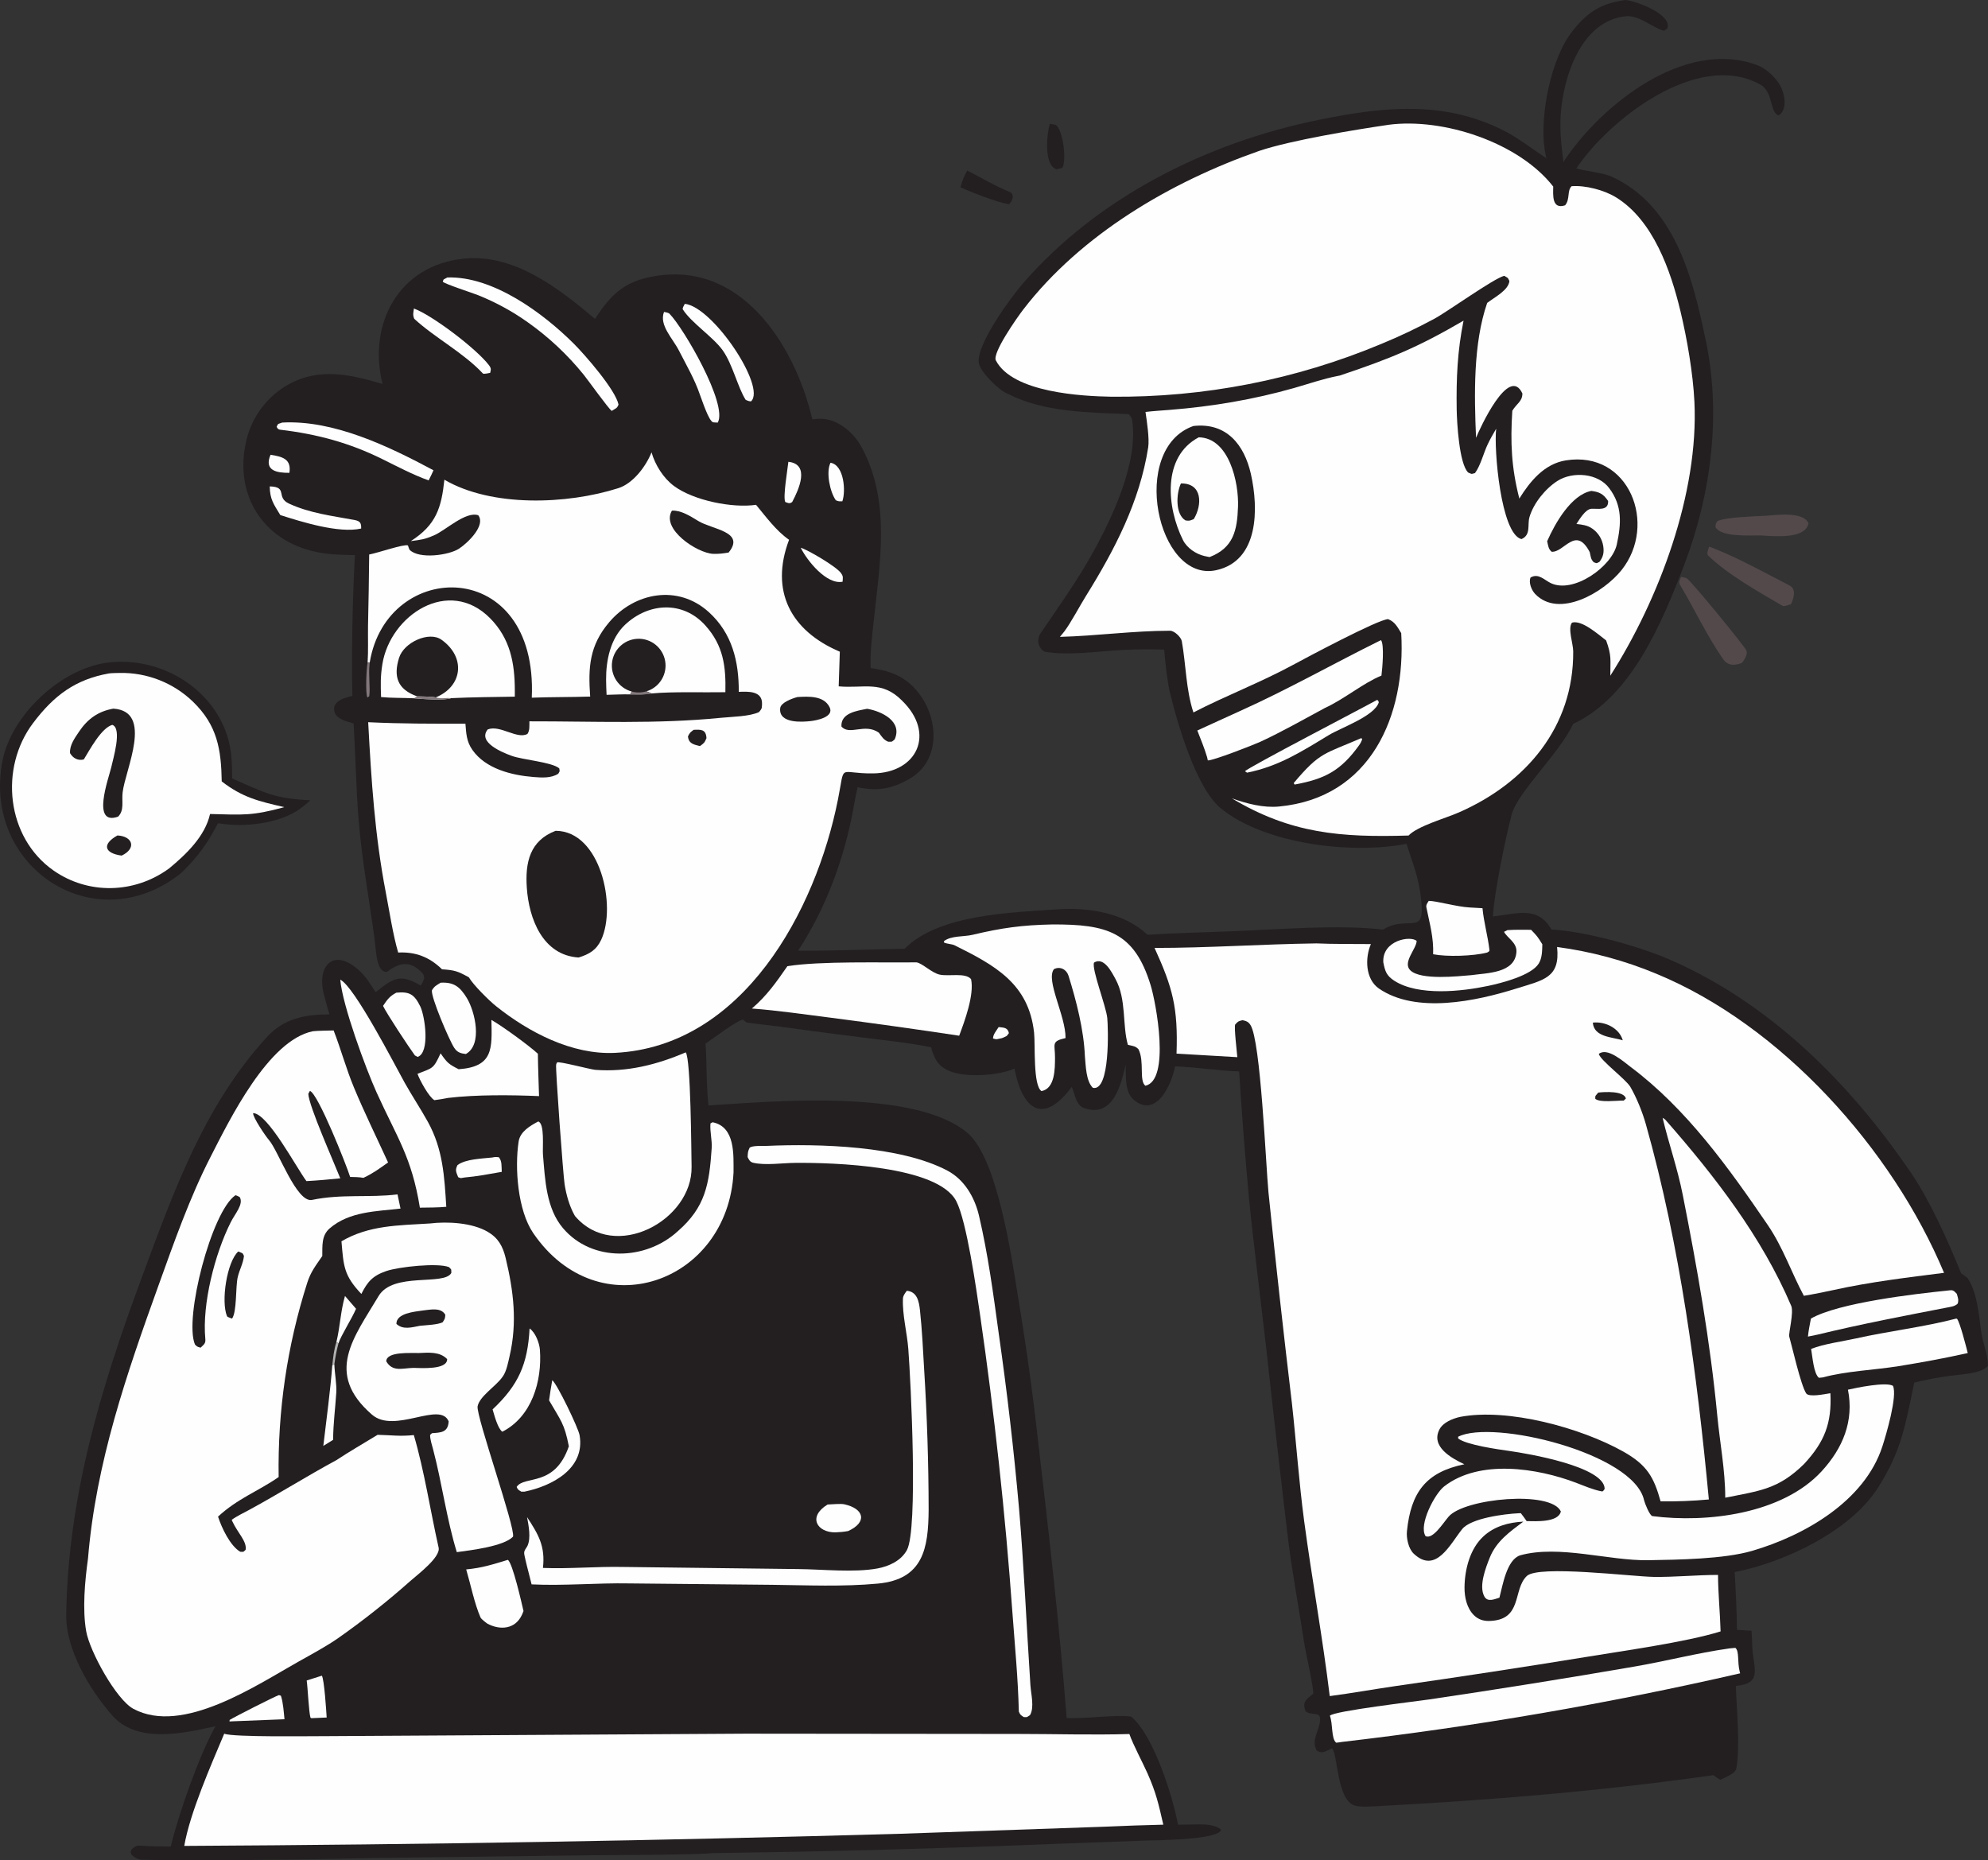
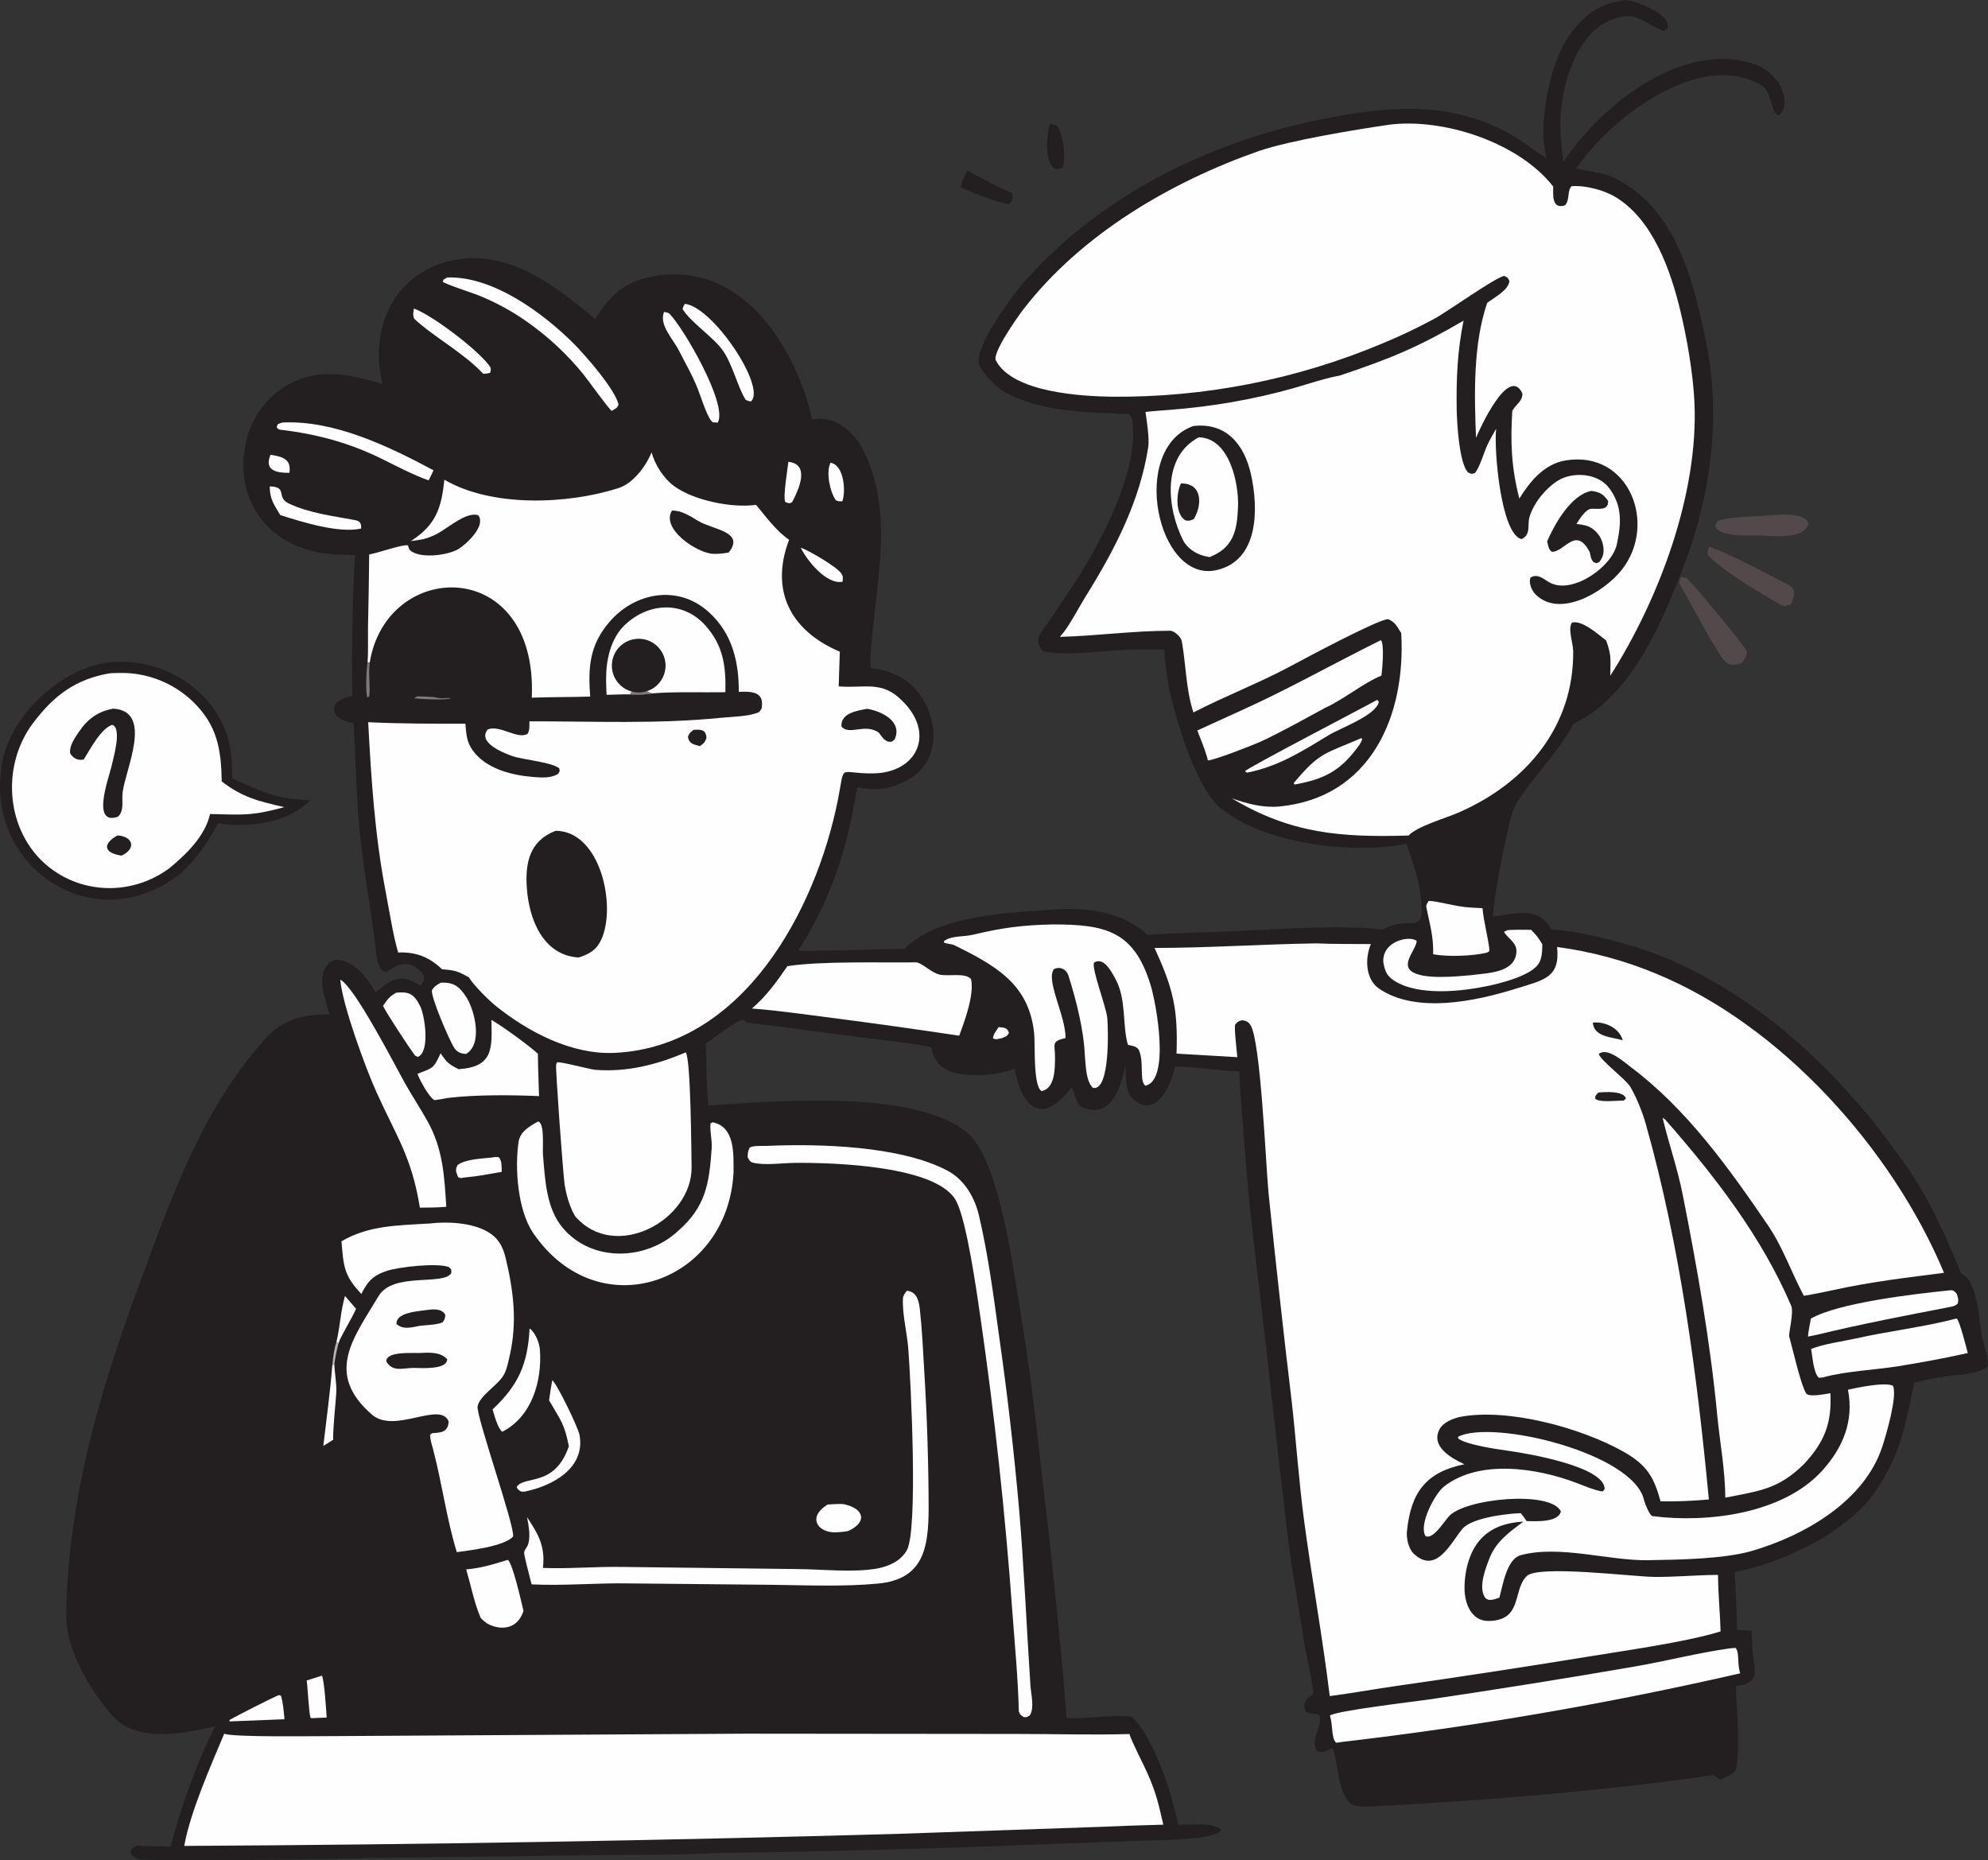
<svg xmlns="http://www.w3.org/2000/svg" width="356.155" zoomAndPan="magnify" viewBox="0 0 267.116 249.928" height="333.238" preserveAspectRatio="xMidYMid" version="1.0" id="svg230">
  <rect x="0" y="0" width="267.116" height="249.928" fill="#333333" stroke="none" />
  <defs id="defs6">
    <linearGradient id="swatch267">
      <stop style="stop-color:#02743d;stop-opacity:1;" offset="0" id="stop267" />
    </linearGradient>
  </defs>
  <g id="g9" transform="translate(-984.259,1813.254)">
    <path fill="#231f20" d="m 1202.617,-1813.254 c 1.438,0.098 6.383,1.945 5.668,3.824 -0.141,0.105 -0.285,0.207 -0.43,0.312 -1.621,-0.43 -3.344,-2.133 -5.141,-1.953 -5.75,0.582 -8.168,7.484 -8.684,12.402 -0.266,2.531 -0.016,4.684 0.293,7.188 4.961,-7.586 16.262,-16.664 26.023,-13.023 1.129,0.422 2.039,1.281 2.769,2.223 0.848,1.098 1.504,3.574 0.172,4.52 -1.258,-0.215 -0.719,-3.133 -2.473,-4.113 -8.414,-4.723 -20.453,4.762 -24.754,11.258 1.293,0.359 3.641,0.59 4.742,1.094 8.344,3.824 10.816,13.25 12.535,21.477 2.273,10.137 0.891,21.109 -2.812,30.766 -2.933,7.645 -7.059,17.652 -14.883,21.281 -1.824,3.922 -7.453,9.168 -8.258,12.148 -0.824,3.059 -2.375,10.691 -2.539,13.738 3.246,-0.355 6.059,-1.48 7.867,1.754 4.449,0.207 11.805,2.242 16.016,4.086 13.457,5.895 24.16,16.625 32.328,28.648 2.602,3.828 4.988,9.234 6.707,13.449 0.105,0.074 0.824,0.59 0.863,0.648 1.348,2 1.512,5.024 1.844,7.281 0.238,1.625 0.871,2.828 0.902,4.465 -0.703,1.098 -3.82,1.203 -5.144,1.387 -1.68,0.23 -3.109,0.5 -4.762,0.906 -1.164,5.535 -1.688,9.176 -4.93,14.211 -3.746,5.812 -12.598,9.969 -19.203,11.25 0.164,2.586 0.27,5.18 0.316,7.77 l 1.949,0.113 c 0.059,0.711 0.082,1.469 0.105,2.191 0.102,2.777 1.5,4.875 -2.207,5.226 0.094,3.188 0.598,8.024 0.062,11.094 -0.121,0.688 -1.473,1.184 -2.172,1.512 l -0.926,-0.617 c -15.086,2.141 -29.562,3.324 -44.781,4.144 -0.856,0.047 -2.66,0.191 -3.438,-0.074 -2.387,-0.805 -2.207,-6.961 -3.016,-7.684 -0.812,0.371 -1.312,0.82 -2.082,0.266 -0.738,-1.574 0.465,-2.578 0.492,-4.199 0.02,-1.074 -1.273,-0.402 -1.953,-1.051 -0.453,-1.172 0.016,-1.531 0.859,-2.207 l 0.18,-0.141 c -0.01,-1.133 -1.051,-5.664 -1.254,-7.019 -0.68,-4.492 -1.555,-9.121 -2.121,-13.625 -1.012,-8.449 -1.98,-16.902 -2.902,-25.359 -0.777,-6.84 -1.684,-13.797 -2.371,-20.633 -0.519,-5.652 -0.961,-11.316 -1.316,-16.984 -2.641,-0.066 -5.75,-0.574 -8.617,-0.676 -0.391,2.191 -2.41,7.039 -5.488,4.543 -1.285,-1.047 -1.105,-3.191 -1.137,-4.793 -0.59,2.473 -1.625,7.371 -5.703,5.812 -1.086,-0.418 -1.219,-2.398 -1.574,-2.773 -3.836,5.156 -6.602,3.031 -7.672,-2.484 -0.258,0.109 -0.519,0.203 -0.785,0.289 -2.148,0.664 -6.231,0.961 -8.301,-0.129 -1.344,-0.707 -1.715,-1.637 -2.117,-3.023 -2.672,-0.57 -6.066,-0.918 -8.84,-1.27 -3.918,-0.488 -7.832,-1 -11.742,-1.543 -1.254,-0.16 -2.918,-0.324 -4.207,-0.523 -0.16,-0.129 -0.324,-0.258 -0.488,-0.387 -0.879,0.152 -3.938,2.5 -5.031,3.231 0.207,2.832 0.066,5.113 0.395,8.309 8.031,-0.488 27.715,-2.379 34.84,3.727 3.949,3.383 5.867,16.398 6.758,22.016 1.074,6.41 1.965,12.848 2.684,19.305 1.5,12.812 2.836,24.34 3.844,37.25 2.52,0.152 6.609,-0.496 8.672,-0.184 3.027,2.523 5.578,10.727 6.301,14.527 0.965,-0.023 1.934,-0.039 2.902,-0.051 0.871,0 2.238,0.09 2.879,0.727 -0.351,1.399 -8.988,1.406 -10.457,1.461 l -11.629,0.426 c -15.371,0.629 -30.746,1.047 -46.129,1.246 -0.367,0.031 -0.734,0.055 -1.105,0.074 -4.848,0.203 -10.367,0.16 -15.277,0.219 l -29.156,0.371 c -7.34,0.176 -14.684,0.27 -22.027,0.281 -3.035,0 -6.149,0.019 -9.191,-0.047 -0.57,-0.012 -1.02,-0.297 -1.426,-0.668 -0.156,-0.512 -0.168,-0.27 0.031,-0.754 0.219,-0.191 0.621,-0.496 0.906,-0.477 1.434,0.105 2.918,0.117 4.34,0.117 1.027,-4.332 3.82,-12.266 6,-16.156 -4.172,0.902 -10.309,2.367 -13.742,-1.312 -3.137,-3.527 -6.406,-8.988 -6.312,-13.789 0.277,-15.875 4.668,-30.395 10.141,-45.16 4.254,-11.477 8.355,-23.062 16.781,-32.293 2.34,-2.566 5.141,-3.086 8.461,-3.09 -0.277,-0.824 -0.512,-1.777 -0.731,-2.59 -1.043,-3.812 1.16,-6.457 4.602,-3.406 1.02,0.902 1.555,1.84 2.32,3.019 2.348,-1.879 3.301,-2.562 6.039,-0.894 0.324,-0.473 0.316,-0.457 0.492,-1 -0.035,-0.219 -0.07,-0.492 -0.219,-0.652 -1.75,-1.883 -3.231,-1.355 -4.801,-0.191 -1.453,0.117 -1.477,-3.16 -1.613,-4.16 -0.754,-5.562 -1.793,-11.137 -2.219,-16.734 -0.312,-4.145 -0.387,-8.328 -0.633,-12.48 -0.84,-0.262 -2.191,-0.547 -2.527,-1.441 -0.574,-1.535 1.352,-2.035 2.356,-2.258 -0.133,-5.449 0.027,-13.551 0.348,-18.922 -2.055,-0.059 -3.867,-0.059 -5.883,-0.586 -7.102,-1.855 -10.516,-8.316 -8.57,-15.367 0.848,-2.965 2.832,-5.473 5.519,-6.981 4.199,-2.316 8.359,-1.324 12.641,-0.062 -2.004,-8.062 2.16,-15.976 10.976,-16.844 6.731,-0.66 12.684,3.977 17.57,8.098 1.906,-2.898 3.547,-4.746 7.066,-5.551 12.242,-2.801 19.727,8.812 22.133,19.043 0.281,-0.031 0.562,-0.055 0.844,-0.07 2.414,-0.121 4.672,1.774 5.758,3.777 3.988,7.367 2.473,15.59 1.637,23.496 -0.207,1.938 -0.469,3.977 -0.41,5.93 l 0.012,0.293 c 0.203,0.031 0.406,0.062 0.609,0.094 2.656,0.434 4.59,1.438 6.149,3.688 2.391,3.453 2.527,8.734 -1.508,11.074 -2.379,1.383 -4.344,1.719 -7.012,1.149 -0.199,0.879 -0.371,1.809 -0.531,2.699 -1.215,6.769 -3.684,13.504 -7.453,19.262 4.605,0.051 9.641,-0.188 14.309,-0.25 4.586,-4.637 14.285,-4.863 20.488,-5.297 4.226,-0.293 8.976,0.441 12.145,3.414 3.648,-0.227 7.519,-0.324 11.195,-0.465 6.211,-0.231 14.363,-0.942 20.445,-0.231 3.473,-2.078 5.676,1.082 5.133,-4.031 -0.316,-2.977 -1.074,-4.68 -1.976,-7.504 -7.359,1.477 -19.102,0.027 -24.949,-4.762 -3.32,-2.719 -5.855,-11.477 -6.851,-15.652 -0.367,-1.551 -0.613,-4.035 -0.758,-5.668 -1.762,-0.059 -3.523,-0.047 -5.281,0.027 -3.375,0.148 -7.488,0.832 -10.789,0.246 -0.953,-0.543 -1.039,-1.719 -0.547,-2.445 2.418,-3.574 4.914,-7.031 7.027,-10.844 2.656,-4.781 6.152,-12.223 5.289,-17.828 -0.031,-0.219 -0.266,-0.699 -0.516,-0.805 -5.363,-0.227 -11.258,-0.215 -16.172,-2.711 -1.168,-0.422 -3.762,-2.988 -3.918,-4.168 -0.34,-2.539 4.477,-9.008 5.941,-10.691 10.121,-11.629 24.77,-18.91 39.715,-21.957 8.559,-1.746 16.781,-2.672 24.867,1.43 1.758,0.863 4.027,2.602 5.742,3.723 -0.086,-0.359 -0.16,-0.719 -0.219,-1.086 -0.719,-4.539 0.805,-12.289 3.703,-15.969 2.062,-2.617 3.828,-3.727 7.094,-4.203 z m 0,0" fill-opacity="1" fill-rule="nonzero" id="path189-1" />
    <path fill="#fefefe" d="m 1161.043,-1686.5 c 2.363,0.105 5.031,0.07 7.414,0.094 -0.812,1.895 -0.742,4.695 1.066,5.965 4.988,3.441 13.051,1.711 18.469,0.012 3.68,-1.152 5.918,-1.426 5.484,-5.586 4.582,0.609 9.062,1.816 13.328,3.594 16.785,6.918 31.719,23.562 38.664,40.188 -4.926,0.625 -9.887,1.219 -14.742,2.285 -1.355,0.297 -2.719,0.574 -4.094,0.801 -1.676,-3.125 -2.785,-6.488 -4.863,-9.531 -5.25,-7.691 -10.887,-15.578 -18.406,-21.215 -1,-0.75 -3.129,-2.68 -4.285,-1.754 0.25,0.902 3.59,3.363 4.234,4.414 0.852,1.473 1.633,3.398 2.098,5.055 4.598,16.309 6.875,33.602 8.457,50.395 -2.152,0.199 -4.32,0.285 -6.484,0.254 -0.906,-3.258 -1.809,-4.891 -5.039,-6.703 -5.664,-3.176 -15.484,-5.879 -21.926,-4.641 -0.988,0.231 -2.258,0.731 -2.75,1.68 -1.191,2.305 1.601,3.863 3.348,4.68 -5.164,1.059 -7.184,3.773 -7.715,9 -0.094,0.934 0.203,2.352 0.926,3.027 2.977,2.781 4.891,-1.328 6.5,-3.32 1.195,-1.469 5.672,-2.035 7.59,-2.125 l 0.285,-0.012 c 0.25,0.301 0.547,0.742 0.785,1.07 1.223,0.01 4.25,0.207 4.594,-1.297 -1.293,-2.863 -12.961,-1.77 -15.078,0.691 -0.758,0.879 -2.113,3.09 -3.098,2.625 -0.977,-1.5 1.234,-5.695 2.488,-6.676 4.73,-3.691 12.496,-2.481 17.715,-0.504 1.105,0.422 2.336,0.961 3.488,1.168 0.172,0.027 0.277,-0.211 0.371,-0.332 -0.01,-3.027 -10.453,-4.773 -12.797,-5.101 -1.586,-0.223 -5.754,-0.812 -6.879,-1.672 l -0.016,-0.238 c 4.621,-2.375 23.605,2.191 24.988,8.531 0.086,0.391 0.762,2.086 1.129,2.133 7.312,0.941 17.438,-0.274 22.73,-6.027 2.848,-3.105 4.367,-6.742 3.535,-10.961 1.129,-0.262 5.094,-1.078 6.043,-0.523 0.641,1.336 -0.918,6.606 -1.418,8.145 -2.391,7.371 -10.496,11.992 -17.52,14.039 -3.805,1.105 -9.895,1.18 -13.961,1.25 -5.273,0.086 -11.969,-2.098 -17.188,-0.656 -1.816,0.598 -2.344,4.027 -2.785,5.691 -0.684,0.207 -1.59,0.641 -2.031,-0.172 -0.762,-1.406 0.184,-3.824 0.715,-5.168 0.891,-2.246 2.691,-3.496 4.527,-4.879 -1.961,0.102 -3.879,0.613 -5.359,1.977 -1.82,1.68 -2.52,4.457 -2.543,6.867 -0.012,1.309 0.312,2.812 1.289,3.754 0.555,0.535 1.227,0.762 1.992,0.75 4.578,-0.086 3.152,-4.18 5.086,-6.039 1.566,-1.504 14.137,0.074 17.047,0.117 2.875,0.039 5.762,-0.262 8.649,-0.266 0,2.375 0.277,5.117 0.344,7.59 -4.648,1.457 -13.309,2.641 -18.188,3.453 -8.473,1.379 -16.957,2.676 -25.457,3.887 -2.977,0.434 -5.863,0.957 -8.871,1.352 -0.938,-7.738 -2.394,-15.727 -3.434,-23.488 -0.699,-5.238 -1.066,-10.586 -1.648,-15.855 -1.129,-9.43 -2.176,-18.867 -3.148,-28.312 -0.359,-3.672 -1.043,-20.414 -2.426,-22.52 -0.289,-0.438 -0.566,-0.539 -1.062,-0.641 -0.609,0.148 -0.578,0.148 -0.984,0.578 -0.168,0.359 0.223,3.625 0.285,4.391 l -8.168,-0.477 c 0.211,-6.156 -0.504,-8.832 -2.953,-14.199 7.254,0 14.363,-0.508 21.652,-0.609 z m 0,0" fill-opacity="1" fill-rule="nonzero" id="path190-1" />
    <path fill="#231f20" d="m 1198.277,-1675.852 c 1.633,-0.188 3.555,0.727 4.024,2.375 -1.465,-0.457 -3.863,-0.414 -4.024,-2.375 z m 0,0" fill-opacity="1" fill-rule="nonzero" id="path191-5" />
    <path fill="#231f20" d="m 1199.004,-1666.453 c 0.856,-0.098 3.453,-0.258 3.719,0.797 l -0.297,0.281 c -0.992,-0.016 -3.188,0.289 -3.816,-0.234 -0.023,-0.484 0,-0.344 0.395,-0.844 z m 0,0" fill-opacity="1" fill-rule="nonzero" id="path192-2" />
    <path fill="#fefefe" d="m 1170.773,-1796.48 c 7.375,-0.992 17.559,2.356 22.184,8.293 -0.01,1.07 -0.227,3.125 1.598,2.519 0.695,-0.84 0.234,-1.949 0.871,-2.566 1.844,-0.144 4.359,0.504 5.969,1.496 4.996,3.078 7.348,9.855 8.649,15.266 0.902,3.746 1.699,8.414 1.883,12.207 0.59,12.297 -4.746,26.52 -11.301,36.801 0,-2.191 0.199,-2.641 -0.562,-4.742 -1.066,-0.812 -3.266,-2.785 -4.586,-2.387 -0.598,0.781 0.156,2.793 0.164,3.848 0.074,10.152 -6.332,17.695 -15.359,21.648 -1.836,0.805 -5.559,1.836 -6.762,3.106 -9.098,0.266 -15.793,-0.234 -23.738,-4.992 1.984,0.703 4.203,1.297 6.332,1.094 12.32,-1.164 17.062,-12.184 16.418,-23.297 -0.52,-0.836 -0.84,-1.527 -1.77,-1.879 -1.344,0.039 -11.078,5.23 -12.77,6.148 -4.277,2.328 -9.125,4.18 -13.383,6.391 -1.008,-3.074 -0.996,-6.418 -1.559,-9.574 -0.094,-0.531 -0.988,-1.406 -1.574,-1.406 -4.93,0 -9.879,0.695 -14.805,0.824 0.207,-0.238 0.406,-0.484 0.598,-0.734 0.914,-1.223 2.039,-3.379 2.895,-4.754 3.859,-6.199 7.234,-12.68 8.371,-19.984 0.18,-1.168 -0.188,-3.531 -0.363,-4.75 1.059,-0.125 2.227,-0.195 3.289,-0.281 5.66,-0.449 11.191,-1.379 16.656,-2.93 1.93,-0.551 3.883,-1.234 5.867,-1.621 l 0.285,-0.055 c 6.859,-2.297 10.488,-3.793 16.637,-7.379 -0.828,4.082 -0.984,7.781 -0.922,11.93 0.027,1.688 0.328,7.301 1.543,8.477 0.606,0.238 0.309,0.223 0.914,0.074 0.723,-0.949 1.164,-2.711 1.688,-3.817 0.363,-0.769 0.731,-1.41 1.16,-2.141 -0.324,2.699 0.613,14.137 3.398,14.828 1.312,-0.566 0.769,-1.91 1.078,-2.961 0.555,-1.879 2.141,-3.82 3.758,-4.856 2.059,-1.316 5.492,-1.051 6.977,1.004 1.758,2.359 1.602,4.731 1,7.524 -0.641,2.977 -5.84,6.676 -8.887,5.195 -0.867,-0.418 -1.637,-1.355 -2.699,-0.75 -0.301,0.668 0.129,1.711 0.617,2.219 3.207,3.336 9.234,-0.227 11.613,-3.223 4.859,-6.113 1.039,-16.102 -7.504,-14.727 -2.891,0.465 -4.812,2.828 -6.238,5.129 -1.078,-4.207 -1.211,-7.551 -0.945,-11.797 0.598,-1 1.352,-1.23 1.355,-2.324 -1.809,-3.914 -5.762,4.801 -6.227,5.957 -0.246,-5.781 -0.395,-12.645 1.496,-18.125 0.93,-0.727 2.891,-1.707 2.984,-2.949 -0.289,-0.559 -0.094,-0.312 -0.688,-0.692 -1.387,0.324 -7.641,4.836 -9.457,5.805 -2.414,1.285 -4.465,2.27 -7.062,3.344 -11.488,4.809 -23.844,7.219 -36.297,7.094 -3.887,-0.07 -13.238,-0.531 -15.496,-4.875 -0.508,-0.98 2.848,-5.758 3.691,-6.851 7.777,-10.098 19.836,-17.16 31.734,-21.316 4.285,-1.43 12.805,-2.828 17.281,-3.484 z m 0,0" fill-opacity="1" fill-rule="nonzero" id="path193-7" />
    <path fill="#231f20" d="m 1144.613,-1756.016 c 4.441,-0.5 6.828,2.516 7.719,6.438 1.051,4.656 1.09,11.699 -4.684,12.941 -7.922,1.691 -11.695,-16.34 -3.035,-19.379 z m 0,0" fill-opacity="1" fill-rule="nonzero" id="path194-6" />
    <path fill="#fefefe" d="m 1145.328,-1754.496 c 4.098,0.074 5.399,6.102 5.277,9.34 -0.117,3.156 -0.598,5.508 -3.824,6.754 -0.234,-0.043 -0.469,-0.09 -0.699,-0.144 -1.152,-0.273 -2.348,-1.086 -2.875,-2.148 -2.176,-4.356 -2.84,-11.18 2.121,-13.801 z m 0,0" fill-opacity="1" fill-rule="nonzero" id="path195-1" />
    <path fill="#231f20" d="m 1142.934,-1748.297 c 2.906,-0.051 2.887,2.887 1.723,4.793 -0.52,0.203 -0.543,0.258 -1.109,0.176 -1.414,-0.844 -1.238,-3.68 -0.613,-4.969 z m 0,0" fill-opacity="1" fill-rule="nonzero" id="path196-4" />
    <path fill="#231f20" d="m 1198.078,-1747.293 c 1.098,0.144 1.609,0.399 2.254,1.352 0.066,1.406 -1.461,0.984 -2.266,1.051 -0.789,0.062 -1.586,1.418 -1.992,2.039 0.789,0.09 1.488,0.164 2.152,0.637 0.785,0.551 1.309,1.399 1.453,2.348 0.125,0.859 0,1.438 -0.516,2.109 -0.496,0.227 -0.25,0.215 -0.762,0.047 -0.375,-0.387 -0.375,-0.633 -0.496,-1.16 l -0.043,-0.199 c -1.883,-3.621 -3.433,0.074 -5.113,-0.051 -0.449,-0.359 -0.469,-0.824 -0.606,-1.414 1.031,-2.355 3.219,-6.242 5.934,-6.758 z m 0,0" fill-opacity="1" fill-rule="nonzero" id="path197-2" />
    <path fill="#fefefe" d="m 1043.965,-1748.801 c 6.367,3.723 16.488,3.332 23.379,1.137 1.984,-0.633 3.707,-2.926 4.457,-4.812 0.492,1.703 1.59,3.457 3.008,4.512 2.637,1.961 7.863,3.008 11.035,2.539 1.375,1.656 2.691,3.477 4.438,4.699 -2.598,6.852 0.207,12.227 6.82,15.035 l -0.152,4.656 c 3.328,0.312 5.801,-0.867 8.531,1.938 4.504,4.383 2.035,9.695 -3.922,9.758 -4.785,0.055 -3.707,-1.512 -4.707,3.504 -2.977,14.973 -12.785,33.207 -29.977,34.047 -5.769,0.277 -11.574,-2.769 -15.965,-6.277 -0.93,-0.742 -3.07,-2.856 -3.652,-3.875 -1.516,-0.836 -1.887,-0.957 -3.609,-1.078 -1.672,-1.641 -3.57,-2.371 -5.887,-2.25 -0.688,-2.312 -1.199,-5.656 -1.66,-8.047 -1.484,-7.707 -1.949,-15.074 -2.371,-22.902 4.453,0.215 8.613,0.203 13.066,0.203 0.105,1.305 0.137,2.379 0.934,3.516 1.785,2.551 5.277,3.41 8.211,3.644 1.129,0.09 2.383,0.176 3.332,-0.445 0.242,-0.445 0.199,-0.215 0.129,-0.719 -1.008,-0.852 -4.918,-1.137 -6.406,-1.684 -1.199,-0.438 -4.613,-1.805 -3.203,-3.547 1.672,-0.644 3.941,1.375 5.336,0.606 0.324,-0.469 0.254,-1.098 0.262,-1.692 8.637,-0.012 17.09,0.387 25.727,-0.473 1.523,-0.152 3.816,-0.164 5.125,-0.769 0.371,-0.461 0.379,-0.43 0.406,-1.047 0.086,-1.867 -1.961,-1.711 -3.125,-1.672 0.019,-4.09 -0.894,-7.875 -4.027,-10.715 -4.129,-3.746 -9.961,-2.672 -13.391,1.367 -2.648,3.125 -2.836,6.047 -2.547,9.984 -2.613,0.082 -5.203,0.051 -7.848,0.148 0.852,-19.051 -19.473,-18.73 -21.773,-4.731 l -0.285,0.016 c 0.102,-1.488 0.031,-3.41 0.055,-4.953 0.074,-3.188 0.125,-6.379 0.156,-9.57 1.25,-0.234 4.66,-1.434 5.207,-1.219 0.012,0.039 0.176,0.535 0.207,0.57 1.274,1.328 5.348,0.746 6.684,-0.152 1.316,-0.883 3.57,-3.176 2.555,-4.473 -1.699,-0.57 -4.394,2.043 -5.949,2.703 -1.312,0.559 -1.719,0.586 -3.109,0.769 3.41,-2.176 4.113,-4.488 4.508,-8.25 z m 0,0" fill-opacity="1" fill-rule="nonzero" id="path198-3" />
    <path fill="#231f20" d="m 1058.918,-1701.625 c 6.039,0.031 8.203,10.129 6.129,14.625 -0.652,1.406 -1.625,1.957 -3.039,2.398 -4.836,-0.297 -6.688,-5.23 -6.965,-9.387 -0.231,-3.379 0.402,-6.316 3.875,-7.637 z m 0,0" fill-opacity="1" fill-rule="nonzero" id="path199-2" />
    <path fill="#231f20" d="m 1074.543,-1744.645 c 1.207,-0.066 2.449,0.727 3.535,1.391 1.891,1.156 6.379,1.426 4.078,4.242 -0.75,0.121 -1.301,0.199 -2.074,0.172 -2.109,-0.078 -7.051,-3.316 -5.539,-5.805 z m 0,0" fill-opacity="1" fill-rule="nonzero" id="path200-2" />
    <path fill="#231f20" d="m 1100.77,-1718.02 c 1.961,0.328 4.793,1.699 3.695,4.121 -0.492,0.391 -0.219,0.285 -0.867,0.305 -0.637,-0.27 -0.832,-0.656 -1.262,-1.226 -1.895,-1.316 -3.934,0.441 -5.019,-0.824 -0.102,-1.844 2.148,-2.113 3.453,-2.375 z m 0,0" fill-opacity="1" fill-rule="nonzero" id="path201-1" />
-     <path fill="#231f20" d="m 1091.402,-1719.598 c 1.496,-0.082 3.523,-0.211 4.316,1.348 0.699,1.371 -1.84,1.805 -2.543,1.883 -0.941,0.105 -4.348,0.418 -4.082,-1.754 0.09,-0.738 1.605,-1.289 2.308,-1.477 z m 0,0" fill-opacity="1" fill-rule="nonzero" id="path202-6" />
    <path fill="#231f20" d="m 1077.457,-1715.191 c 1,-0.047 1.656,-0.082 1.727,1.117 -0.273,0.637 -0.305,0.648 -0.883,1.07 -0.848,-0.219 -1.508,-0.34 -1.605,-1.305 0.266,-0.539 0.301,-0.523 0.762,-0.883 z m 0,0" fill-opacity="1" fill-rule="nonzero" id="path203-8" />
-     <path fill="#fefefe" d="m 1026.309,-1674.695 c 0.75,-0.078 2,-0.082 2.777,-0.105 0.977,2.504 1.691,5.172 2.723,7.644 1.41,3.395 3.062,6.746 4.594,10.094 -1.215,0.852 -1.969,1.434 -3.309,2.066 -0.621,-0.109 -1.168,-0.105 -1.789,-0.121 -0.48,-1.551 -4.312,-11.215 -5.406,-11.562 l -0.215,0.395 c 0.074,1.641 3.434,9.168 4.297,11.355 -1.555,0.156 -2.981,0.285 -4.547,0.371 -1.332,-1.766 -5.195,-9.109 -7.164,-9.137 -0.07,0.519 1.641,3.059 2.141,3.637 1.246,1.426 3.703,8.457 5.773,8.027 3.973,-0.828 7.699,-0.266 11.488,-0.742 l 0.402,1.906 c -3.191,0.379 -6.871,0.367 -9.527,2.668 -1.105,0.957 -0.965,2.332 -0.984,3.707 -0.887,1.309 -1.539,2.082 -2.027,3.613 -2.711,8.5 -3.973,17.238 -3.836,26.086 -2.746,1.906 -5.5,2.871 -8.145,5.316 0.476,1.473 1.621,3.926 2.988,4.723 0.551,0 0.32,0.086 0.719,-0.262 0.195,-1.137 -1.062,-2.258 -1.77,-3.797 l -0.102,-0.231 c 0.629,-0.469 1.625,-0.945 2.332,-1.328 3.957,-2.144 7.769,-4.551 11.73,-6.691 1.734,-1.145 3.754,-2.316 5.543,-3.406 1.785,0.039 3.016,0.234 4.867,0.035 1.426,4.848 2.219,10.184 3.332,15.117 0.293,1.281 -2.801,3.606 -3.777,4.469 -3.109,2.762 -6.375,5.348 -9.781,7.738 -1.484,1.027 -3.426,2.086 -5.195,3.074 -5.742,3.215 -15.641,9.938 -22.254,6.387 -2.316,-1.242 -5.879,-7.731 -6.348,-10.43 -0.52,-2.969 -0.176,-6.738 0.246,-9.777 1.062,-12.867 5.168,-24.734 9.508,-36.785 2.047,-5.68 4.152,-11.691 6.918,-17.094 2.617,-5.117 7.809,-15.762 13.797,-16.961 z m 0,0" fill-opacity="1" fill-rule="nonzero" id="path204-5" />
    <path fill="#231f20" d="m 1015.898,-1652.66 c 0.266,0.07 0.332,0.129 0.578,0.258 0.539,0.957 -0.629,2.199 -1.219,3.379 -2.129,4.242 -3.856,10.961 -3.41,15.672 0.062,0.633 -0.215,0.75 -0.629,1.172 -0.449,-0.125 -0.433,-0.098 -0.762,-0.422 -1.492,-3.508 2.231,-17.906 5.441,-20.059 z m 0,0" fill-opacity="1" fill-rule="nonzero" id="path205-7" />
    <path fill="#231f20" d="m 1016.273,-1645.102 c 0.629,0.277 0.543,0.121 0.766,0.598 -0.113,1.047 -0.594,1.812 -0.84,2.863 -0.301,1.277 -0.094,4.641 -0.762,5.559 -0.121,-0.043 -0.629,-0.211 -0.672,-0.317 -0.836,-1.996 -0.019,-7.312 1.508,-8.703 z m 0,0" fill-opacity="1" fill-rule="nonzero" id="path206-6" />
    <path fill="#fefefe" d="m 1014.383,-1580.305 c 1.344,0.484 11.426,0.316 13.758,0.324 l 56.289,-0.332 36.535,0.035 c 4.941,0 10.125,0.156 15.043,0.012 0.492,1.422 1.77,3.789 2.438,5.293 1.172,2.648 1.48,4.105 2.121,6.887 -2.617,0.062 -5.238,0.152 -7.856,0.27 l -27.445,0.949 c -32.078,0.914 -64.16,1.461 -96.25,1.633 0.766,-4.449 3.609,-10.883 5.367,-15.07 z m 0,0" fill-opacity="1" fill-rule="nonzero" id="path207-1" />
    <path fill="#fefefe" d="m 1042,-1648.863 c 2.387,-0.293 5.676,-0.109 7.773,1.105 1.434,0.836 2.047,1.957 2.426,3.531 1.074,4.461 1.578,8.652 0.535,13.168 -0.199,0.848 -0.391,1.953 -0.875,2.688 -0.039,0.055 -0.082,0.113 -0.125,0.172 -0.816,1.176 -3.043,2.547 -3.301,3.894 -0.246,1.254 5.129,16.418 4.754,17.523 -1.25,1.301 -5.652,1.82 -7.551,2.078 -1.379,-4.496 -1.98,-9.219 -3.172,-13.766 -0.156,-0.586 -0.43,-1.402 -0.414,-1.988 l 0.25,-0.231 c 1.176,-0.086 2.164,-0.074 2.242,-1.586 -1.149,-2.777 -7.262,1.738 -10.305,-0.906 -6.422,-5.574 -2.422,-10.363 0.883,-15.922 1.957,-3.293 8.82,-1.351 9.781,-3.117 -0.031,-0.598 0.078,-0.351 -0.308,-0.777 -1.492,-0.609 -6.742,-0.051 -8.438,0.527 -1.848,0.633 -2.527,1.457 -3.344,3.074 -2.356,-2.488 -2.387,-3.715 -2.672,-7.074 3.695,-2.164 7.621,-2.133 11.859,-2.394 z m 0,0" fill-opacity="1" fill-rule="nonzero" id="path208-8" />
    <path fill="#231f20" d="m 1040.559,-1631.461 c 1.293,-0.055 2.801,-0.207 3.781,0.82 0.023,1.465 -3.492,1.195 -4.527,1.18 -1.473,0.024 -2.789,0.598 -3.656,-0.883 0.027,-1.359 3.348,-1.086 4.402,-1.117 z m 0,0" fill-opacity="1" fill-rule="nonzero" id="path209-9" />
    <path fill="#231f20" d="m 1041.055,-1637.172 c 1.035,-0.109 2.461,-0.457 3.039,0.578 -0.047,0.559 -0.055,0.523 -0.359,1.004 -0.645,0.328 -2.211,0.387 -3.039,0.469 -1.098,0.203 -2.269,0.586 -3.172,-0.25 -0.039,-1.445 2.477,-1.645 3.531,-1.801 z m 0,0" fill-opacity="1" fill-rule="nonzero" id="path210-2" />
    <path fill="#fefefe" d="m 1207.652,-1663.062 c 0.102,0.062 0.297,0.176 0.387,0.277 6.598,7.512 12.953,15.73 16.895,24.984 0.379,0.891 -0.387,3.711 -0.262,4.141 0.383,1.332 1.535,6.469 2.269,7.617 0.359,0.559 2.473,0.109 3.258,-0.016 0.207,4.062 -0.812,6.559 -3.519,9.492 -3.457,3.406 -5.926,3.609 -10.609,4.547 0,-3.691 -0.723,-7.394 -1.074,-11.059 -0.953,-9.988 -2.688,-19.758 -4.629,-29.594 -0.723,-3.668 -1.883,-6.883 -2.715,-10.391 z m 0,0" fill-opacity="1" fill-rule="nonzero" id="path211-7" />
    <path fill="#fefefe" d="m 1076.398,-1671.855 c 0.688,0.875 0.746,13.383 0.785,15.355 0.137,7.199 -10.32,12.883 -15.66,6.641 -0.031,-0.055 -0.066,-0.109 -0.098,-0.168 -0.684,-1.258 -1.07,-2.672 -1.301,-4.078 -0.188,-1.133 -1.266,-15.793 -1.137,-16.113 0.035,-0.094 0.055,-0.211 0.129,-0.285 0.211,-0.195 4.481,0.945 5.133,0.996 4.269,0.328 8.266,-0.691 12.148,-2.348 z m 0,0" fill-opacity="1" fill-rule="nonzero" id="path212-9" />
    <path fill="#fefefe" d="m 1125.645,-1689.043 c 7.348,-0.031 11.02,0.992 13.215,8.149 0.746,2.414 2.664,12.781 -0.703,13.523 -0.887,-0.688 -0.082,-3.277 -0.938,-4.918 -0.395,-0.398 -0.656,-0.402 -1.207,-0.535 l -0.207,-0.047 c -0.766,-2.668 -0.168,-6.086 -1.656,-8.82 -0.5,-0.914 -1.543,-3.051 -2.891,-2.231 -0.348,0.879 1.625,5.851 1.781,7.469 0.117,1.242 0.418,9.902 -1.941,9.359 -0.93,-0.914 -0.949,-2.98 -1.07,-4.269 -0.144,-3.523 -1.152,-7.43 -2.199,-10.789 -0.258,-0.836 -1.129,-1.316 -1.961,-0.883 -1.137,1.488 1.602,6.301 1.562,9.258 -2.008,0.445 -1.395,0.832 -1.414,2.66 -0.012,1.438 0.016,4.117 -1.816,4.465 -1.16,-0.75 -0.82,-6.195 -0.996,-7.836 -0.711,-6.621 -5.285,-9.074 -10.738,-11.781 -0.219,-0.109 -0.933,-0.176 -1.34,-0.32 l -0.039,-0.207 c 0.984,-0.766 2.68,-0.574 3.832,-0.852 3.953,-0.941 6.68,-1.312 10.727,-1.395 z m 0,0" fill-opacity="1" fill-rule="nonzero" id="path213-5" />
    <path fill="#fefefe" d="m 1216.625,-1591.77 0.801,-0.074 c 0.555,0.433 0.25,1.879 0.586,3.191 l 0.062,0.23 c -17.656,4.055 -35.516,7.133 -53.512,9.219 -0.305,0.055 -0.465,0.074 -0.769,0.102 -0.684,-0.555 -0.418,-2.457 -0.844,-3.625 0.547,-0.641 11.539,-1.918 13.293,-2.18 9.211,-1.359 18.402,-2.832 27.574,-4.414 4.332,-0.742 8.418,-1.824 12.809,-2.449 z m 0,0" fill-opacity="1" fill-rule="nonzero" id="path214-4" />
    <path fill="#fefefe" d="m 1087.273,-1659.289 c 7.035,-0.312 17.957,-0.016 24.273,3.316 2.285,1.207 3.668,3.574 4.25,6.039 1.219,5.207 1.922,10.5 2.648,15.789 1.125,7.824 2.035,15.672 2.734,23.543 0.672,7.832 1.012,15.914 1.531,23.77 0.082,1.254 0.559,2.977 -0.055,4.027 -0.535,0.332 -0.258,0.266 -0.84,0.262 -0.406,-0.27 -0.473,-0.289 -0.66,-0.742 -0.113,-4.582 -0.527,-8.688 -0.855,-13.199 -0.965,-13.398 -2.414,-26.762 -4.348,-40.059 -0.492,-3.371 -1.805,-12.656 -3.207,-15.328 -2.504,-4.777 -16.516,-5.18 -21.641,-5.137 -1.742,0.016 -4.039,0.367 -5.652,-0.019 -0.441,-0.105 -0.578,-0.438 -0.738,-0.766 0.035,-0.59 0.012,-0.723 0.277,-1.266 0.406,-0.289 1.711,-0.219 2.281,-0.23 z m 0,0" fill-opacity="1" fill-rule="nonzero" id="path215-3" />
    <path fill="#fefefe" d="m 1107.406,-1683.949 c 0.793,0.121 2.047,1.422 3.117,1.648 1.238,0.266 3.441,-0.301 4.211,0.602 0.461,2.078 -0.863,5.656 -1.594,7.605 -5.777,-0.871 -11.562,-1.68 -17.352,-2.43 -3.5,-0.441 -6.988,-0.957 -10.504,-1.223 1.996,-1.703 3.289,-3.547 4.773,-5.691 4.481,-0.707 12.605,-0.449 17.348,-0.512 z m 0,0" fill-opacity="1" fill-rule="nonzero" id="path216-1" />
    <path fill="#fefefe" d="m 1106.105,-1639.824 c 1.379,0.125 1.637,1.414 1.766,2.629 0.285,2.629 0.41,5.316 0.562,7.961 0.391,6.273 0.594,12.555 0.602,18.84 -0.039,5.137 -0.699,9.34 -6.812,9.914 -4.703,0.441 -9.508,0.219 -14.227,0.164 l -19.184,-0.188 c -4.309,-0.082 -8.863,0.344 -13.125,0.129 -0.262,-1.105 -0.578,-2.203 -0.828,-3.305 -0.258,-1.137 -0.262,-1.008 0.262,-1.844 0.508,-1.074 0.164,-2.754 -0.043,-3.887 1.559,2.379 2.457,3.93 2.133,6.828 3.555,0.141 7.176,-0.207 10.777,-0.133 l 23.48,0.285 c 3.266,0.027 7.519,0.5 10.688,-0.082 1.547,-0.289 3.176,-1.031 3.961,-2.473 1.512,-2.785 0.523,-22.629 0.188,-27.008 -0.168,-2.191 -0.82,-4.625 -0.723,-6.781 0.019,-0.367 0.227,-0.648 0.434,-0.934 0.031,-0.039 0.059,-0.078 0.09,-0.117 z m 0,0" fill-opacity="1" fill-rule="nonzero" id="path217-2" />
    <path fill="#fefefe" d="m 1056.578,-1662.57 c 0.895,0.266 0.555,3.508 0.637,4.465 0.285,3.344 0.418,7.199 2.695,9.875 3.914,4.606 11.148,4.344 15.414,0.41 3.731,-3.242 4.231,-6.332 4.559,-11.141 0.078,-1.125 -0.254,-2.188 -0.164,-3.344 l 0.285,-0.16 c 3.082,0.613 2.809,4.41 2.816,6.754 -0.773,14.863 -18.133,21.008 -26.918,8.133 -2.086,-3.059 -2.5,-8.754 -1.957,-12.301 0.207,-1.344 1.559,-2.117 2.633,-2.691 z m 0,0" fill-opacity="1" fill-rule="nonzero" id="path218-3" />
-     <path fill="#fefefe" d="m 1035.461,-1719.594 c -0.059,-1.672 -0.09,-2.769 0.176,-4.426 1.062,-6.586 8.918,-11.789 14.484,-6.156 2.695,2.731 3.309,6.008 3.312,9.711 v 0.816 c -2.824,0.051 -5.769,0.066 -8.582,0.203 -0.543,0.32 -4.199,0.117 -4.961,0.016 -1.43,-0.066 -3.055,-0.031 -4.426,-0.164 z m 0,0" fill-opacity="1" fill-rule="nonzero" id="path219-3" />
    <path fill="#231f20" d="m 1040.309,-1719.691 c -2.648,-0.934 -3.215,-2.664 -2.43,-5.176 0.652,-2.09 4.031,-3.613 5.695,-2.434 3.324,2.367 2.836,6.277 -0.769,7.754 -0.523,-0.121 -1.895,-0.125 -2.496,-0.144 z m 0,0" fill-opacity="1" fill-rule="nonzero" id="path220-4" />
    <path fill="#82787b" d="m 1040.309,-1719.691 c 0.602,0.019 1.973,0.023 2.496,0.144 0.914,0.242 1.273,0.016 2.043,0.102 -0.543,0.32 -4.199,0.117 -4.961,0.016 z m 0,0" fill-opacity="1" fill-rule="nonzero" id="path221-1" />
    <path fill="#fefefe" d="m 1065.762,-1719.895 c -0.035,-0.668 -0.059,-1.34 -0.066,-2.016 -0.02,-2.613 0.582,-5.555 2.555,-7.406 3.168,-2.981 7.793,-3.25 10.801,0.121 2.41,2.695 2.754,5.484 2.672,8.949 -2.957,0.055 -7.078,-0.098 -9.91,0.168 -0.949,0.188 -1.91,0.133 -2.879,0.125 -0.93,-0.031 -2.215,0.039 -3.172,0.059 z m 0,0" fill-opacity="1" fill-rule="nonzero" id="path222-1" />
    <path fill="#231f20" d="m 1069.133,-1720.34 c -1.77,-0.48 -2.898,-2.215 -2.621,-4.027 0.281,-1.816 1.875,-3.129 3.711,-3.059 1.832,0.074 3.32,1.516 3.453,3.344 0.121,1.68 -0.938,3.223 -2.547,3.711 l 0.684,0.293 c -0.949,0.188 -1.91,0.133 -2.879,0.125 z m 0,0" fill-opacity="1" fill-rule="nonzero" id="path223-3" />
    <path fill="#82787b" d="m 1069.133,-1720.34 c 0.656,0.176 1.348,0.168 1.996,-0.031 l 0.684,0.293 c -0.949,0.188 -1.91,0.133 -2.879,0.125 z m 0,0" fill-opacity="1" fill-rule="nonzero" id="path224-8" />
    <path fill="#fefefe" d="m 1169.816,-1727.246 c 0.473,0.617 0.176,3.879 0.059,4.769 -2.438,0.988 -4.981,3.152 -7.586,4.344 -2.824,1.516 -5.793,3.211 -8.688,4.547 -0.863,0.399 -6.41,2.57 -7.055,2.5 l -0.094,-0.426 c -0.359,-1.211 -0.856,-2.41 -1.316,-3.59 1.891,-0.859 3.781,-1.738 5.676,-2.59 6.484,-2.91 12.633,-6.41 19.004,-9.555 z m 0,0" fill-opacity="1" fill-rule="nonzero" id="path225-7" />
    <path fill="#fefefe" d="m 1029.977,-1681.621 c 1.898,0.883 7.351,11.496 8.648,13.828 0.914,1.645 2.231,3.644 3.133,5.289 2.027,3.68 2.211,7.328 2.465,11.398 -1.086,0.109 -2.434,0.098 -3.547,0.117 -1.102,-6.801 -3.07,-9.418 -5.816,-15.477 -1.445,-3.195 -4.59,-11.707 -4.883,-15.156 z m 0,0" fill-opacity="1" fill-rule="nonzero" id="path226-4" />
    <path fill="#fefefe" d="m 1247.102,-1636.086 0.109,0.027 c 0.391,0.442 1.258,3.867 1.445,4.602 -2.992,0.676 -6.258,1.273 -9.285,1.762 -3.184,0.512 -7.125,0.668 -10.16,1.508 l -0.547,0.059 c -0.711,-0.535 -0.867,-2.817 -1.055,-3.883 1.777,-0.695 4.125,-0.984 5.996,-1.402 4.316,-0.969 9.27,-1.559 13.496,-2.672 z m 0,0" fill-opacity="1" fill-rule="nonzero" id="path227-2" />
    <path fill="#fefefe" d="m 1050.285,-1676.219 c 1.469,0.84 5.039,3.434 6.246,4.547 0.019,1.867 0.102,3.82 0.156,5.695 -3.781,-0.164 -8.477,-0.203 -12.195,0.238 -0.625,0.133 -1.234,0.215 -1.863,0.305 -0.727,-0.391 -1.992,-2.715 -2.273,-3.543 2.086,-0.816 2.125,-0.629 3.102,-2.75 0.891,1.285 1.09,1.457 2.43,2.137 4.684,-0.332 4.481,-2.785 4.399,-6.629 z m 0,0" fill-opacity="1" fill-rule="nonzero" id="path228-7" />
    <path fill="#fefefe" d="m 1186.797,-1688.281 c 1.062,-0.07 2.117,-0.051 3.184,-0.043 0.789,0.809 0.926,0.988 1.512,1.949 -0.023,0.863 -0.019,1.84 -0.484,2.586 -0.996,1.605 -4.984,2.617 -6.789,3 -3.543,0.75 -9.359,1.395 -12.609,-0.684 -1.074,-0.688 -1.254,-1.312 -1.484,-2.481 -0.176,-2.965 3.68,-3.629 4.481,-2.871 -0.039,1.086 -1.949,2.895 -0.844,3.953 1.402,1.351 6.445,0.785 8.195,0.641 2.121,-0.305 5.867,-0.242 6.055,-3.125 0.082,-1.254 -1.25,-1.883 -1.668,-2.695 z m 0,0" fill-opacity="1" fill-rule="nonzero" id="path229-7" />
    <path fill="#fefefe" d="m 1245.914,-1639.848 c 0.723,-0.105 0.809,-0.066 1.266,0.43 0.148,0.527 0.277,0.777 0.133,1.305 -0.258,0.285 -0.625,0.387 -0.996,0.457 -5.992,1.164 -11.898,2.281 -17.832,3.723 l -1.301,0.266 c 0.074,-0.828 0.246,-1.609 0.398,-2.422 3.715,-2.129 14.012,-3.32 18.332,-3.758 z m 0,0" fill-opacity="1" fill-rule="nonzero" id="path230-9" />
    <path fill="#fefefe" d="m 1044.363,-1775.973 c 6.117,-0.199 12.844,4.754 17.02,8.922 1.484,1.484 5.582,6.18 5.984,8.156 -0.227,0.551 -0.305,0.453 -0.914,0.852 -0.473,-0.351 -3.109,-4.039 -3.766,-4.863 -2.176,-2.691 -4.715,-5.07 -7.543,-7.066 -2.059,-1.461 -4.285,-2.672 -6.625,-3.613 -0.855,-0.34 -4.453,-1.496 -4.766,-1.816 0.137,-0.434 0.055,-0.234 0.609,-0.57 z m 0,0" fill-opacity="1" fill-rule="nonzero" id="path231" />
    <path fill="#fefefe" d="m 1176.23,-1692.211 c 1.031,0 3.809,0.805 5.508,0.887 l 1.715,0.098 c 0.184,1.934 0.715,3.723 0.934,5.605 0.027,0.215 -0.148,0.254 -0.32,0.359 -1.852,0.477 -5.391,0.586 -7.246,0.223 0.086,-2.277 -0.469,-4.102 -0.906,-6.293 -0.07,-0.359 0.137,-0.582 0.316,-0.879 z m 0,0" fill-opacity="1" fill-rule="nonzero" id="path232" />
    <path fill="#fefefe" d="m 1052.492,-1603.668 c 0.648,0.41 1.863,5.836 2.109,6.883 -0.066,0.168 -0.137,0.336 -0.211,0.5 -0.887,1.941 -2.926,2.109 -4.644,1.188 -0.238,-0.172 -0.82,-0.598 -0.93,-0.848 -0.812,-1.863 -1.316,-4.406 -1.918,-6.438 2.176,-0.207 3.512,-0.656 5.594,-1.285 z m 0,0" fill-opacity="1" fill-rule="nonzero" id="path233" />
    <path fill="#fefefe" d="m 1043.465,-1681.215 c 1.777,-0.102 2.598,0.543 3.531,2.074 1.09,1.801 2.141,6.254 -0.148,7.508 -0.715,-0.086 -1.164,-0.223 -1.574,-0.859 -0.68,-1.051 -3.129,-6.789 -2.98,-7.703 0.359,-0.578 0.57,-0.645 1.172,-1.02 z m 0,0" fill-opacity="1" fill-rule="nonzero" id="path234" />
    <path fill="#fefefe" d="m 1055.418,-1634.758 c 0.781,0.535 1.32,1.957 1.387,2.875 0.301,4.223 -1.094,8.976 -5.051,11 -0.617,-0.43 -1.082,-2.246 -1.309,-3 3.481,-3.273 4.715,-6.078 4.973,-10.875 z m 0,0" fill-opacity="1" fill-rule="nonzero" id="path235" />
    <path fill="#fefefe" d="m 1022.172,-1756.477 c 6.934,-0.375 14.32,3.195 20.332,6.41 -0.18,0.441 -0.438,0.926 -0.652,1.359 -2.078,-0.734 -4.324,-1.922 -6.27,-2.883 -4.391,-2.172 -8.77,-3.344 -13.617,-3.918 -0.355,-0.043 -0.383,-0.133 -0.539,-0.402 0.277,-0.523 0.074,-0.301 0.746,-0.566 z m 0,0" fill-opacity="1" fill-rule="nonzero" id="path236" />
    <path fill="#fefefe" d="m 1037.504,-1679.875 c 1.766,-0.172 2.422,0.207 3.227,1.848 0.637,1.312 1.332,6.207 -0.355,6.781 l -0.367,-0.195 c -0.824,-1.121 -3.777,-5.594 -4.285,-6.66 0.578,-0.855 0.871,-1.285 1.781,-1.773 z m 0,0" fill-opacity="1" fill-rule="nonzero" id="path237" />
    <path fill="#fefefe" d="m 1073.48,-1771.344 c 0.191,0.035 0.594,0.102 0.734,0.242 1.875,1.895 7.871,12.176 6.488,14.625 -0.086,0 -0.535,-0.012 -0.621,-0.035 -0.594,-0.164 -1.484,-2.965 -1.77,-3.688 -0.727,-2.129 -1.816,-3.969 -2.824,-5.945 -0.84,-1.652 -2.695,-3.414 -2.008,-5.199 z m 0,0" fill-opacity="1" fill-rule="nonzero" id="path238" />
    <path fill="#fefefe" d="m 1058.461,-1627.805 c 0.633,0.449 3.504,6.406 3.672,7.379 0.789,4.496 -3.703,6.84 -7.402,7.594 h -0.43 c -0.391,-0.25 -0.445,-0.223 -0.621,-0.633 1.027,-1.609 5.098,0.109 7.012,-5.461 -0.602,-3.086 -1.078,-3.434 -2.656,-6.172 0.121,-0.906 0.262,-1.805 0.426,-2.703 z m 0,0" fill-opacity="1" fill-rule="nonzero" id="path239" />
    <path fill="#fefefe" d="m 1076.273,-1772.43 c 3.781,0.387 10.992,11.219 8.891,13.109 -0.363,-0.043 -0.363,-0.059 -0.707,-0.203 -1.055,-1.621 -1.742,-4.754 -3.09,-6.656 -1.27,-1.789 -4.234,-3.711 -5.356,-5.496 -0.102,-0.156 0.152,-0.531 0.262,-0.754 z m 0,0" fill-opacity="1" fill-rule="nonzero" id="path240" />
    <path fill="#fefefe" d="m 1169.266,-1719.203 c 0.215,0.082 0.105,0.01 0.258,0.297 -0.519,1.844 -5.074,3.426 -6.723,4.422 -3.672,2.219 -6.727,4.195 -10.984,5.047 l -0.277,-0.188 c 0.336,-0.484 16.09,-8.652 17.727,-9.578 z m 0,0" fill-opacity="1" fill-rule="nonzero" id="path241" />
    <path fill="#fefefe" d="m 1020.5,-1747.899 c 2.496,0.055 0.769,1.461 2.59,2.309 2.801,1.297 5.812,1.649 8.801,2.203 0.785,0.148 0.914,0.434 0.895,1.148 -2.984,0.684 -7.988,-0.894 -10.863,-1.809 -0.902,-1.48 -1.395,-2.117 -1.422,-3.852 z m 0,0" fill-opacity="1" fill-rule="nonzero" id="path242" />
    <path fill="#fefefe" d="m 1039.875,-1771.797 c 2.391,0.856 8.395,5.383 10.09,7.621 0.336,0.445 0.246,0.598 0.156,1.02 -0.144,0.035 -0.879,0.188 -0.973,0.09 -2.641,-2.824 -6.48,-4.812 -9.23,-7.355 -0.219,-0.535 -0.125,-0.801 -0.043,-1.375 z m 0,0" fill-opacity="1" fill-rule="nonzero" id="path243" />
    <path fill="#fefefe" d="m 1167.188,-1714.086 0.098,0.195 c -0.148,0.34 -0.199,0.469 -0.414,0.773 -2.453,3.414 -4.601,4.539 -8.66,5.277 l -0.129,-0.195 c 3.551,-4.219 4.101,-3.879 9.105,-6.051 z m 0,0" fill-opacity="1" fill-rule="nonzero" id="path244" />
    <path fill="#fefefe" d="m 1095.453,-1611.102 c 0.527,-0.023 1.77,-0.137 2.234,-0.035 2.676,0.578 3.16,2.402 0.531,3.598 -0.559,0.102 -1.125,0.16 -1.692,0.176 -2.48,0.043 -3.781,-2.086 -1.074,-3.738 z m 0,0" fill-opacity="1" fill-rule="nonzero" id="path245" />
    <path fill="#fefefe" d="m 1021.746,-1585.5 0.258,0.09 c 0.305,0.926 0.379,2.16 0.48,3.156 l -7.039,0.281 -0.348,0.02 0.019,-0.207 c 0.531,-0.348 6.094,-3.18 6.629,-3.34 z m 0,0" fill-opacity="1" fill-rule="nonzero" id="path246" />
    <path fill="#fefefe" d="m 1050.406,-1657.73 c 0.441,-0.086 0.43,-0.078 0.879,-0.035 0.441,0.523 0.351,1.207 0.391,1.965 -1.664,0.293 -3.328,0.613 -5.012,0.758 -0.613,0.09 -0.352,0.144 -0.844,-0.043 -0.273,-0.703 -0.441,-0.941 -0.086,-1.629 1.105,-0.816 3.223,-0.856 4.672,-1.016 z m 0,0" fill-opacity="1" fill-rule="nonzero" id="path247" />
    <path fill="#fefefe" d="m 1027.504,-1588.105 c 0.324,0.484 0.598,4.797 0.648,5.621 l -2.051,0.09 -0.125,-0.07 c -0.227,-0.769 -0.359,-3.945 -0.508,-4.996 z m 0,0" fill-opacity="1" fill-rule="nonzero" id="path248" />
    <path fill="#fefefe" d="m 1029.184,-1629.934 c 0.035,1.137 0.328,2.695 0.262,3.758 -0.141,2.231 -0.41,4.129 -0.43,6.383 l -1.316,0.816 c 0.406,-3.453 0.949,-7.43 1.207,-10.851 z m 0,0" fill-opacity="1" fill-rule="nonzero" id="path249" />
    <path fill="#fefefe" d="m 1090.188,-1751.207 c 2.961,0.324 1.395,3.746 0.516,5.398 -0.351,0.289 -0.59,0.133 -0.938,0 -0.324,-0.684 0.32,-4.394 0.422,-5.402 z m 0,0" fill-opacity="1" fill-rule="nonzero" id="path250" />
    <path fill="#fefefe" d="m 1091.852,-1739.656 c 0.879,0.242 4.746,2.492 5.398,3.391 0.352,0.488 0.25,0.625 0.223,1.172 -2.133,0.438 -4.777,-2.828 -5.621,-4.562 z m 0,0" fill-opacity="1" fill-rule="nonzero" id="path251" />
    <path fill="#fefefe" d="m 1095.848,-1751.078 c 1.855,0.305 2.07,3.891 1.59,5.18 -0.457,0 -0.469,0.035 -0.875,-0.141 -0.793,-1.121 -1.344,-3.769 -0.715,-5.039 z m 0,0" fill-opacity="1" fill-rule="nonzero" id="path252" />
    <path fill="#fefefe" d="m 1030.613,-1639.125 1.488,1.723 c -0.57,1.328 -2.047,3.637 -2.367,4.649 l -0.274,-0.18 c 0.527,-2.223 0.539,-4.047 1.152,-6.191 z m 0,0" fill-opacity="1" fill-rule="nonzero" id="path253" />
    <path fill="#fefefe" d="m 1020.609,-1752.152 c 1.586,0.258 2.824,0.551 2.535,2.43 -1.648,0.012 -3.449,-0.266 -2.535,-2.43 z m 0,0" fill-opacity="1" fill-rule="nonzero" id="path254" />
    <path fill="#fefefe" d="m 1118.441,-1675.254 c 0.68,0.074 1.219,0.047 1.379,0.812 -0.367,0.523 -0.27,0.363 -0.926,0.672 -0.641,0.117 -0.688,0.234 -1.211,0.047 0.019,-0.559 0.418,-0.992 0.758,-1.531 z m 0,0" fill-opacity="1" fill-rule="nonzero" id="path255" />
    <path fill="#82787b" d="m 1033.938,-1724.242 -0.023,0.227 c -0.168,1.52 0.121,3.133 -0.043,4.305 l -0.242,0.176 c -0.297,-0.449 -0.137,-4.012 0.023,-4.691 z m 0,0" fill-opacity="1" fill-rule="nonzero" id="path256" />
    <path fill="#b3b2b2" d="m 1029.461,-1632.934 0.274,0.18 c -0.274,1.078 -0.399,1.719 -0.551,2.82 l -0.277,0.105 c 0.129,-1.07 0.211,-2.082 0.555,-3.106 z m 0,0" fill-opacity="1" fill-rule="nonzero" id="path257" />
    <path fill="#231f20" d="m 998.477,-1724.191 c 6.543,-0.926 13.359,2.633 15.918,8.734 0.984,2.34 1.047,4.309 1.055,6.805 4.535,1.969 5.57,2.672 10.492,2.926 -0.414,0.402 -0.856,0.773 -1.328,1.113 -2.875,2.074 -7.633,2.559 -11.066,1.969 -1.469,2.801 -2.727,4.551 -4.981,6.719 -11.574,9.203 -26.684,-0.828 -23.992,-15.016 1.16,-6.117 7.633,-12.297 13.902,-13.25 z m 0,0" fill-opacity="1" fill-rule="nonzero" id="path258" />
    <path fill="#fefefe" d="m 998.891,-1722.77 c 0.395,-0.051 1.031,-0.059 1.434,-0.066 3.668,-0.074 7.211,1.312 9.852,3.852 3.301,3.199 3.797,6.43 3.875,10.723 2.816,2.172 4.961,2.66 8.402,3.457 -4.34,1.191 -5.527,1.031 -9.973,0.922 -0.664,2.996 -3.227,5.43 -5.481,7.297 -4.711,3.465 -10.941,3.523 -15.551,0.293 -6.344,-4.441 -7.297,-13.762 -2.754,-19.797 2.828,-3.758 5.715,-5.875 10.195,-6.68 z m 0,0" fill-opacity="1" fill-rule="nonzero" id="path259" />
    <path fill="#231f20" d="m 999.48,-1718.039 c 5.461,0.34 1.609,8.176 1.254,11.262 -0.141,1.223 0.258,2.387 -0.609,3.25 -3.625,1.285 -1.285,-5.105 -0.926,-6.598 0.238,-1.117 1.519,-5.266 0.148,-5.734 -1.477,0.418 -3.016,3.328 -3.828,4.644 -0.773,0.207 -1.453,-0.16 -1.848,-0.844 -0.078,-1.07 0.633,-2.027 1.227,-2.914 1.137,-1.688 2.559,-2.707 4.582,-3.066 z m 0,0" fill-opacity="1" fill-rule="nonzero" id="path260" />
    <path fill="#231f20" d="m 1000.039,-1701 c 2.074,0.109 2.586,1.75 0.566,2.707 -2.301,-0.312 -2.707,-1.512 -0.566,-2.707 z m 0,0" fill-opacity="1" fill-rule="nonzero" id="path261" />
    <path fill="#53494b" d="m 1210.133,-1735.734 c 0.274,0.039 0.5,0.07 0.754,0.188 0.535,0.242 7.934,9.309 8.043,9.719 0.156,0.605 -0.289,1.16 -0.598,1.633 -1.02,0.398 -1.91,0.438 -2.602,-0.57 -2.148,-3.121 -3.77,-6.606 -5.711,-9.863 -0.246,-0.41 -0.031,-0.699 0.113,-1.105 z m 0,0" fill-opacity="1" fill-rule="nonzero" id="path262" />
    <path fill="#53494b" d="m 1213.906,-1739.805 c 3.348,1.211 7.562,3.543 10.793,5.215 0.961,0.496 0.574,1.691 0.215,2.5 -0.148,0.062 -0.941,0.355 -1.121,0.25 -3.086,-1.797 -7.512,-4.293 -10.02,-6.777 -0.254,-0.246 0.039,-0.879 0.133,-1.188 z m 0,0" fill-opacity="1" fill-rule="nonzero" id="path263" />
    <path fill="#53494b" d="m 1221.391,-1743.949 c 1.543,-0.094 5.121,-0.637 5.875,1.008 -0.476,2.219 -4.777,1.711 -6.488,1.629 -1.539,-0.02 -5.211,0.246 -6.004,-1.094 0,-0.48 -0.02,-0.453 0.266,-0.84 1.184,-0.539 4.902,-0.617 6.351,-0.703 z m 0,0" fill-opacity="1" fill-rule="nonzero" id="path264" />
    <path fill="#231f20" d="m 1114.227,-1790.332 c 1.883,0.949 3.715,2.066 5.707,2.875 0.367,0.148 0.34,0.316 0.418,0.644 -0.145,0.582 -0.121,0.547 -0.516,0.992 -1.492,-0.195 -5.133,-1.629 -6.531,-2.27 0.312,-1.027 0.391,-1.289 0.922,-2.242 z m 0,0" fill-opacity="1" fill-rule="nonzero" id="path265" />
    <path fill="#231f20" d="m 1125.324,-1796.617 0.789,0.144 c 1,0.695 1.465,4.742 0.894,5.766 -0.336,0.121 -0.469,0.129 -0.82,0.195 -1.699,-0.602 -1.281,-4.774 -0.863,-6.106 z m 0,0" fill-opacity="1" fill-rule="nonzero" id="path266" />
  </g>
</svg>